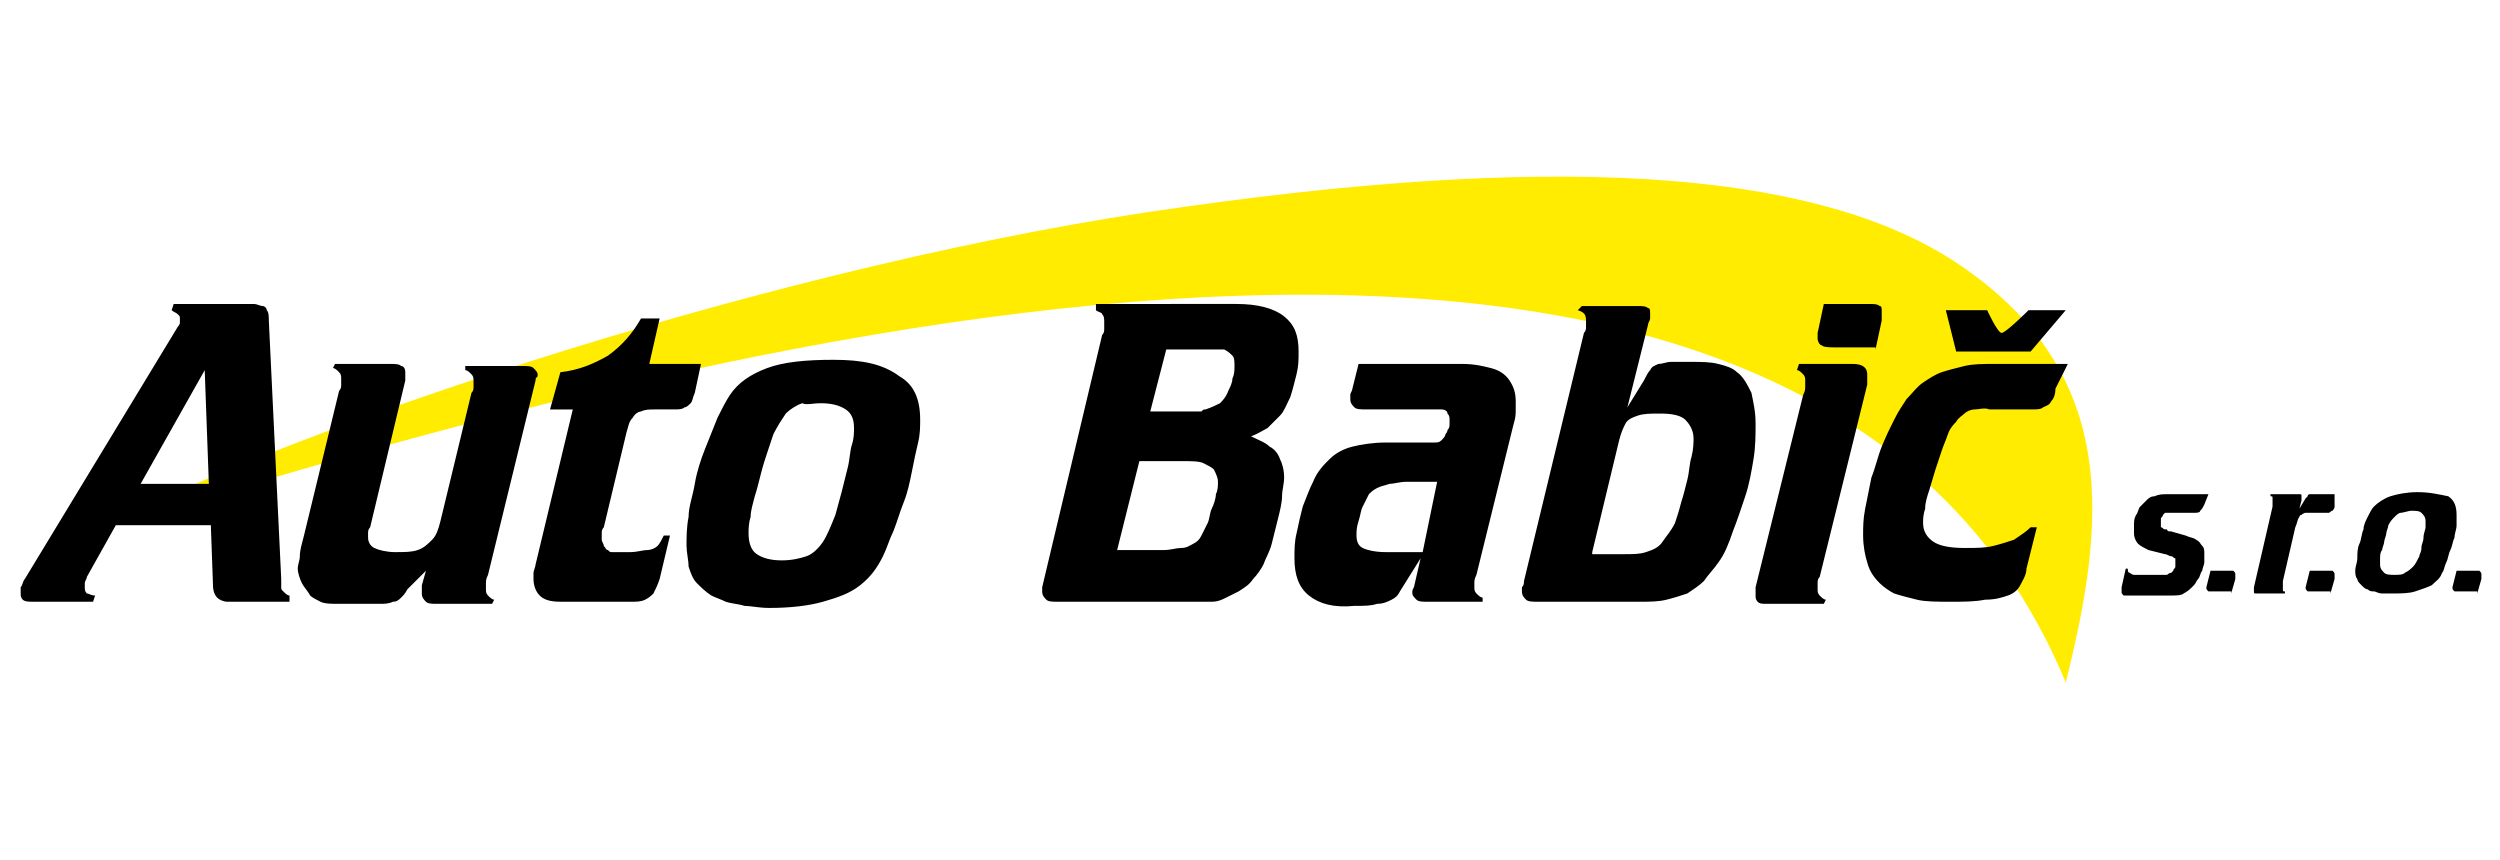
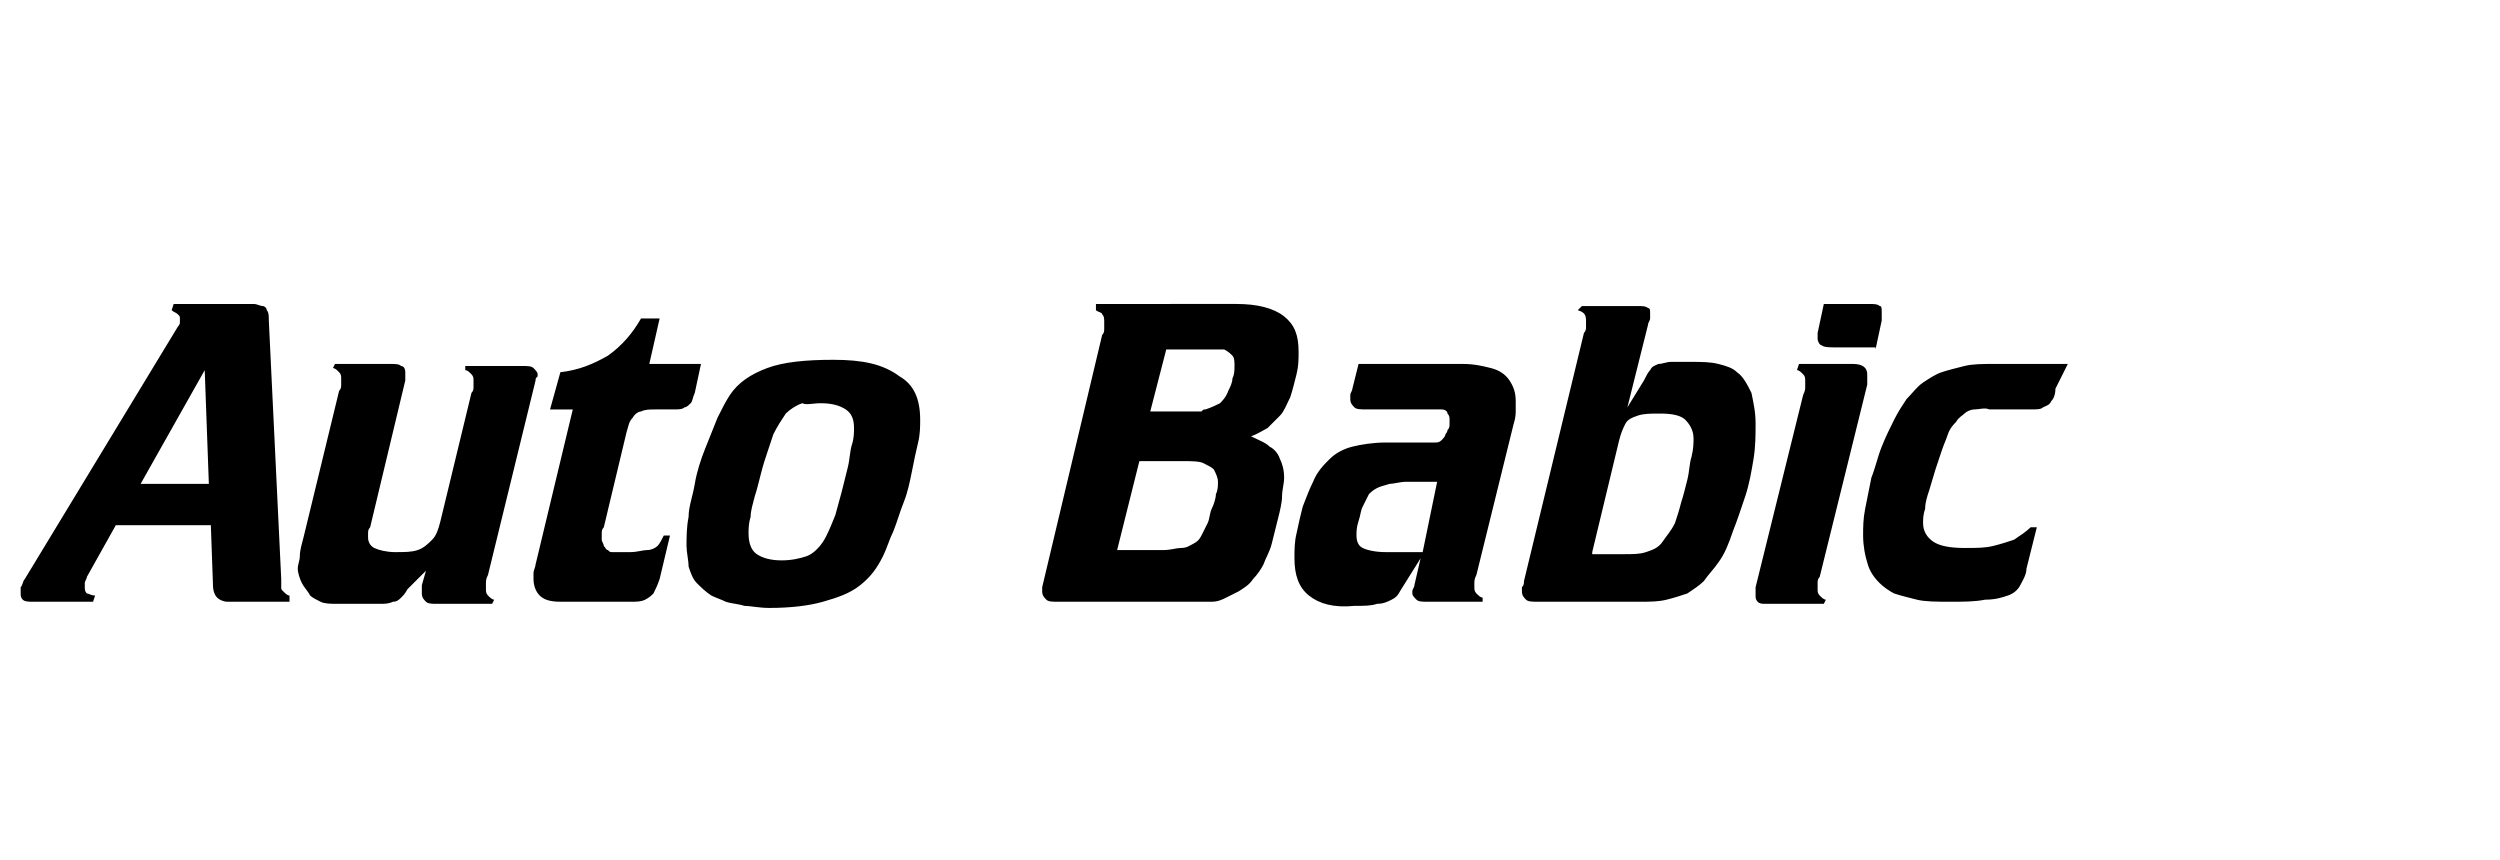
<svg xmlns="http://www.w3.org/2000/svg" version="1.1" baseProfile="tiny" id="Vrstva_1" x="0px" y="0px" viewBox="0 0 120.9 41.6" overflow="visible" xml:space="preserve">
  <g>
-     <path fill-rule="evenodd" fill="#FFEC00" d="M4.6,25.7c9.4-5,33.6-13.1,52.7-15.7c19.1-2.7,31.1-1.6,37.6,2.9   c7.7,5.3,6.9,12.5,5,20.1C86.6,1,29.6,18,4.6,25.7" />
    <path d="M100,17.6h-3.6c-0.5,0-1,0-1.4,0.1c-0.4,0.1-0.8,0.2-1.1,0.3c-0.3,0.1-0.6,0.3-0.9,0.5c-0.3,0.2-0.5,0.5-0.8,0.8   c-0.2,0.3-0.4,0.6-0.6,1c-0.2,0.4-0.4,0.8-0.6,1.3c-0.2,0.5-0.3,1-0.5,1.5c-0.1,0.5-0.2,1-0.3,1.5c-0.1,0.5-0.1,0.9-0.1,1.3   c0,0.5,0.1,1,0.2,1.3c0.1,0.4,0.3,0.7,0.6,1c0.2,0.2,0.5,0.4,0.7,0.5c0.3,0.1,0.7,0.2,1.1,0.3c0.4,0.1,1,0.1,1.6,0.1   c0.7,0,1.2,0,1.7-0.1c0.5,0,0.8-0.1,1.1-0.2c0.3-0.1,0.5-0.3,0.6-0.5c0.1-0.2,0.3-0.5,0.3-0.8l0.5-2h-0.3c-0.2,0.2-0.5,0.4-0.8,0.6   c-0.3,0.1-0.6,0.2-1,0.3c-0.4,0.1-0.8,0.1-1.4,0.1c-0.7,0-1.2-0.1-1.5-0.3c-0.3-0.2-0.5-0.5-0.5-0.9c0-0.2,0-0.4,0.1-0.7   c0-0.3,0.1-0.6,0.2-0.9c0.1-0.3,0.2-0.7,0.3-1c0.1-0.3,0.2-0.6,0.3-0.9c0.1-0.3,0.2-0.5,0.3-0.8c0.1-0.3,0.3-0.5,0.4-0.6   c0.1-0.2,0.3-0.3,0.4-0.4c0.1-0.1,0.3-0.2,0.5-0.2c0.2,0,0.5-0.1,0.7,0h2c0.3,0,0.5,0,0.6-0.1c0.2-0.1,0.3-0.1,0.4-0.3   c0.1-0.1,0.2-0.3,0.2-0.6L100,17.6z M90.7,16.9l0.3-1.4c0-0.1,0-0.1,0-0.2c0-0.1,0-0.1,0-0.2c0-0.2,0-0.3-0.1-0.3   c-0.1-0.1-0.3-0.1-0.5-0.1h-2.2l-0.3,1.4c0,0.1,0,0.1,0,0.2c0,0.1,0,0.1,0,0.1c0,0.1,0.1,0.3,0.2,0.3c0.1,0.1,0.4,0.1,0.7,0.1H90.7   z M86.9,17.9c0.1,0,0.2,0.1,0.3,0.2c0.1,0.1,0.1,0.2,0.1,0.3c0,0.1,0,0.2,0,0.3c0,0.1,0,0.2-0.1,0.4l-2.3,9.3c0,0.1,0,0.2,0,0.2   c0,0.1,0,0.1,0,0.2c0,0.1,0,0.2,0.1,0.3c0.1,0.1,0.2,0.1,0.4,0.1h2.8l0.1-0.2c-0.1,0-0.2-0.1-0.3-0.2c-0.1-0.1-0.1-0.2-0.1-0.3   c0,0,0-0.1,0-0.1c0,0,0-0.1,0-0.2c0-0.1,0-0.2,0.1-0.3l2.3-9.3c0-0.1,0-0.2,0-0.3c0-0.1,0-0.1,0-0.2c0-0.3-0.2-0.5-0.7-0.5H87   L86.9,17.9z M77,26.7l1.3-5.4c0.1-0.4,0.2-0.6,0.3-0.8c0.1-0.2,0.3-0.3,0.6-0.4c0.3-0.1,0.6-0.1,1.1-0.1c0.6,0,1,0.1,1.2,0.3   c0.2,0.2,0.4,0.5,0.4,0.9c0,0.2,0,0.5-0.1,0.9c-0.1,0.3-0.1,0.7-0.2,1.1c-0.1,0.4-0.2,0.8-0.3,1.1c-0.1,0.4-0.2,0.7-0.3,1   c-0.2,0.4-0.4,0.6-0.6,0.9s-0.5,0.4-0.8,0.5c-0.3,0.1-0.6,0.1-1.1,0.1H77z M78.7,19.7l1-4c0-0.1,0.1-0.2,0.1-0.3c0-0.1,0-0.2,0-0.2   c0-0.2,0-0.3-0.1-0.3c-0.1-0.1-0.3-0.1-0.5-0.1h-2.7L76.3,15c0.3,0.1,0.4,0.2,0.4,0.5c0,0,0,0.1,0,0.1c0,0,0,0.1,0,0.2   c0,0.1,0,0.2-0.1,0.3l-2.9,12c0,0.1,0,0.2-0.1,0.3c0,0.1,0,0.2,0,0.2c0,0.2,0.1,0.3,0.2,0.4c0.1,0.1,0.3,0.1,0.6,0.1h4.9   c0.5,0,0.9,0,1.3-0.1c0.4-0.1,0.7-0.2,1-0.3c0.3-0.2,0.6-0.4,0.8-0.6c0.2-0.3,0.5-0.6,0.7-0.9c0.3-0.4,0.5-0.9,0.7-1.5   c0.2-0.5,0.4-1.1,0.6-1.7c0.2-0.6,0.3-1.2,0.4-1.8c0.1-0.6,0.1-1.2,0.1-1.7c0-0.6-0.1-1-0.2-1.5c-0.2-0.4-0.4-0.8-0.7-1   c-0.2-0.2-0.5-0.3-0.9-0.4c-0.4-0.1-0.8-0.1-1.4-0.1c-0.4,0-0.7,0-0.9,0c-0.2,0-0.4,0.1-0.6,0.1c-0.2,0.1-0.3,0.1-0.4,0.3   c-0.1,0.1-0.2,0.3-0.3,0.5L78.7,19.7z M68.8,26.7H67c-0.5,0-0.9-0.1-1.1-0.2c-0.2-0.1-0.3-0.3-0.3-0.6c0-0.2,0-0.4,0.1-0.7   c0.1-0.3,0.1-0.5,0.2-0.7s0.2-0.4,0.3-0.6c0.1-0.1,0.2-0.2,0.4-0.3c0.2-0.1,0.3-0.1,0.6-0.2c0.2,0,0.5-0.1,0.8-0.1h1.5L68.8,26.7z    M68.7,27l-0.3,1.3c0,0.1-0.1,0.2-0.1,0.3c0,0.1,0,0.1,0,0.1c0,0.1,0.1,0.2,0.2,0.3c0.1,0.1,0.3,0.1,0.5,0.1h2.7l0-0.2   c-0.1,0-0.2-0.1-0.3-0.2c-0.1-0.1-0.1-0.2-0.1-0.3c0-0.1,0-0.2,0-0.2c0-0.1,0-0.2,0.1-0.4l1.8-7.3c0.1-0.3,0.1-0.5,0.1-0.7   c0-0.2,0-0.3,0-0.4c0-0.4-0.1-0.7-0.3-1c-0.2-0.3-0.5-0.5-0.9-0.6c-0.4-0.1-0.8-0.2-1.4-0.2h-5l-0.3,1.2c0,0.1-0.1,0.2-0.1,0.3   c0,0.1,0,0.1,0,0.2c0,0.2,0.1,0.3,0.2,0.4c0.1,0.1,0.3,0.1,0.6,0.1h2.9c0.3,0,0.5,0,0.7,0c0.2,0,0.3,0.1,0.3,0.2   c0.1,0.1,0.1,0.2,0.1,0.3c0,0.1,0,0.1,0,0.2c0,0.1,0,0.2-0.1,0.3c0,0.1-0.1,0.2-0.1,0.2c0,0.1-0.1,0.2-0.2,0.3   c-0.1,0.1-0.2,0.1-0.3,0.1c-0.1,0-0.3,0-0.5,0H67c-0.6,0-1.2,0.1-1.6,0.2c-0.4,0.1-0.8,0.3-1.1,0.6c-0.3,0.3-0.6,0.6-0.8,1.1   c-0.2,0.4-0.3,0.7-0.5,1.2c-0.1,0.4-0.2,0.8-0.3,1.3c-0.1,0.4-0.1,0.8-0.1,1.2c0,0.8,0.2,1.4,0.7,1.8c0.5,0.4,1.2,0.6,2.2,0.5   c0.5,0,0.8,0,1.1-0.1c0.3,0,0.5-0.1,0.7-0.2c0.2-0.1,0.3-0.2,0.4-0.4L68.7,27z M54,26.7l1.1-4.4h2.1c0.4,0,0.8,0,1,0.1   c0.2,0.1,0.4,0.2,0.5,0.3c0.1,0.2,0.2,0.4,0.2,0.6c0,0.2,0,0.4-0.1,0.6c0,0.2-0.1,0.5-0.2,0.7c-0.1,0.2-0.1,0.5-0.2,0.7   c-0.1,0.2-0.2,0.4-0.3,0.6c-0.1,0.2-0.2,0.3-0.4,0.4c-0.2,0.1-0.3,0.2-0.6,0.2c-0.2,0-0.5,0.1-0.8,0.1H54z M55.6,20l0.8-3.1H58   c0.3,0,0.5,0,0.6,0c0.1,0,0.3,0,0.3,0c0.1,0,0.1,0,0.2,0c0,0,0.1,0,0.1,0c0.2,0.1,0.3,0.2,0.4,0.3c0.1,0.1,0.1,0.3,0.1,0.5   c0,0.2,0,0.4-0.1,0.6c0,0.2-0.1,0.4-0.2,0.6c-0.1,0.3-0.3,0.5-0.4,0.6c-0.2,0.1-0.4,0.2-0.7,0.3c-0.1,0-0.1,0-0.2,0.1   c-0.1,0-0.1,0-0.2,0c-0.1,0-0.2,0-0.4,0c-0.2,0-0.5,0-0.8,0H55.6z M53,14.7L53,15c0.1,0.1,0.3,0.1,0.3,0.2c0.1,0.1,0.1,0.2,0.1,0.4   c0,0,0,0.1,0,0.1c0,0,0,0.1,0,0.2c0,0.1,0,0.2-0.1,0.3l-2.9,12.2c0,0,0,0.1,0,0.1c0,0,0,0.1,0,0.1c0,0.2,0.1,0.3,0.2,0.4   c0.1,0.1,0.3,0.1,0.5,0.1h6.6c0.4,0,0.7,0,0.9,0c0.3,0,0.5-0.1,0.7-0.2c0.2-0.1,0.4-0.2,0.6-0.3c0.3-0.2,0.5-0.3,0.7-0.6   c0.2-0.2,0.4-0.5,0.5-0.7c0.1-0.3,0.3-0.6,0.4-1c0.1-0.4,0.2-0.8,0.3-1.2c0.1-0.4,0.2-0.8,0.2-1.1c0-0.3,0.1-0.6,0.1-0.9   c0-0.4-0.1-0.7-0.2-0.9c-0.1-0.3-0.3-0.5-0.5-0.6c-0.2-0.2-0.5-0.3-0.9-0.5c0.3-0.1,0.6-0.3,0.8-0.4c0.2-0.2,0.4-0.4,0.6-0.6   c0.2-0.2,0.3-0.5,0.5-0.9c0.1-0.3,0.2-0.7,0.3-1.1c0.1-0.4,0.1-0.7,0.1-1.1c0-0.8-0.2-1.3-0.7-1.7c-0.5-0.4-1.3-0.6-2.3-0.6H53z    M39.7,19.5c0.5,0,0.9,0.1,1.2,0.3c0.3,0.2,0.4,0.5,0.4,0.9c0,0.2,0,0.5-0.1,0.8c-0.1,0.3-0.1,0.7-0.2,1.1   c-0.1,0.4-0.2,0.8-0.3,1.2c-0.1,0.4-0.2,0.7-0.3,1.1c-0.2,0.5-0.4,1-0.6,1.3c-0.2,0.3-0.5,0.6-0.8,0.7c-0.3,0.1-0.7,0.2-1.2,0.2   c-0.5,0-0.9-0.1-1.2-0.3c-0.3-0.2-0.4-0.6-0.4-1c0-0.2,0-0.5,0.1-0.8c0-0.3,0.1-0.6,0.2-1c0.1-0.3,0.2-0.7,0.3-1.1   c0.1-0.4,0.2-0.7,0.3-1c0.1-0.3,0.2-0.6,0.3-0.9c0.2-0.4,0.4-0.7,0.6-1c0.2-0.2,0.5-0.4,0.8-0.5C39,19.6,39.3,19.5,39.7,19.5z    M40.3,17.4c-1.3,0-2.4,0.1-3.2,0.4c-0.8,0.3-1.4,0.7-1.8,1.3c-0.2,0.3-0.4,0.7-0.6,1.1c-0.2,0.5-0.4,1-0.6,1.5   c-0.2,0.5-0.4,1.1-0.5,1.7c-0.1,0.6-0.3,1.1-0.3,1.6c-0.1,0.5-0.1,1-0.1,1.4c0,0.3,0.1,0.7,0.1,1c0.1,0.3,0.2,0.6,0.4,0.8   c0.2,0.2,0.4,0.4,0.7,0.6c0.2,0.1,0.5,0.2,0.7,0.3c0.3,0.1,0.6,0.1,0.9,0.2c0.3,0,0.7,0.1,1.2,0.1c1,0,1.9-0.1,2.6-0.3   c0.7-0.2,1.3-0.4,1.8-0.8c0.5-0.4,0.8-0.8,1.1-1.4c0.2-0.4,0.3-0.8,0.5-1.2c0.2-0.5,0.3-0.9,0.5-1.4s0.3-1,0.4-1.5   c0.1-0.5,0.2-1,0.3-1.4c0.1-0.4,0.1-0.8,0.1-1.1c0-1-0.3-1.7-1-2.1C42.7,17.6,41.7,17.4,40.3,17.4z M31.4,17.6l0.5-2.2h-0.9   c-0.4,0.7-0.9,1.3-1.6,1.8c-0.7,0.4-1.4,0.7-2.3,0.8l-0.5,1.8h1.1l-1.8,7.5c0,0.1-0.1,0.3-0.1,0.4c0,0.1,0,0.2,0,0.3   c0,0.3,0.1,0.6,0.3,0.8c0.2,0.2,0.5,0.3,1,0.3h3.4c0.3,0,0.5,0,0.7-0.1c0.2-0.1,0.3-0.2,0.4-0.3c0.1-0.2,0.2-0.4,0.3-0.7l0.5-2.1   h-0.3c-0.1,0.2-0.2,0.4-0.3,0.5c-0.1,0.1-0.3,0.2-0.5,0.2c-0.2,0-0.5,0.1-0.8,0.1c-0.3,0-0.5,0-0.6,0c-0.1,0-0.2,0-0.3,0   c-0.1,0-0.1,0-0.2-0.1c-0.1,0-0.1-0.1-0.2-0.2c0-0.1-0.1-0.2-0.1-0.3c0,0,0-0.1,0-0.1c0,0,0-0.1,0-0.2c0-0.1,0-0.2,0.1-0.3l1.1-4.6   c0.1-0.3,0.1-0.5,0.3-0.7c0.1-0.2,0.3-0.3,0.4-0.3c0.2-0.1,0.4-0.1,0.7-0.1h0.4c0.1,0,0.2,0,0.3,0c0.1,0,0.1,0,0.2,0   c0.2,0,0.4,0,0.5-0.1c0.1,0,0.2-0.1,0.3-0.2c0.1-0.1,0.1-0.3,0.2-0.5l0.3-1.4H31.4z M20.6,27.6l-0.2,0.7c0,0.1,0,0.1,0,0.2   c0,0.1,0,0.1,0,0.2c0,0.2,0.1,0.3,0.2,0.4c0.1,0.1,0.3,0.1,0.5,0.1h2.7l0.1-0.2c-0.1,0-0.2-0.1-0.3-0.2c-0.1-0.1-0.1-0.2-0.1-0.3   c0-0.1,0-0.2,0-0.3c0-0.1,0-0.2,0.1-0.4l2.3-9.4c0-0.1,0-0.1,0.1-0.2c0-0.1,0-0.1,0-0.1c0-0.1-0.1-0.2-0.2-0.3   c-0.1-0.1-0.3-0.1-0.5-0.1h-2.8l0,0.2c0.1,0,0.2,0.1,0.3,0.2c0.1,0.1,0.1,0.2,0.1,0.3c0,0,0,0.1,0,0.1c0,0,0,0.1,0,0.2   c0,0.1,0,0.2-0.1,0.3l-1.5,6.2c-0.1,0.4-0.2,0.7-0.4,0.9c-0.2,0.2-0.4,0.4-0.7,0.5c-0.3,0.1-0.6,0.1-1.1,0.1c-0.4,0-0.8-0.1-1-0.2   c-0.2-0.1-0.3-0.3-0.3-0.5c0-0.1,0-0.1,0-0.2c0-0.1,0-0.2,0.1-0.3l1.7-7.1c0-0.1,0-0.2,0-0.3c0-0.1,0-0.1,0-0.1   c0-0.2-0.1-0.3-0.2-0.3c-0.1-0.1-0.3-0.1-0.5-0.1h-2.7l-0.1,0.2c0.1,0,0.2,0.1,0.3,0.2c0.1,0.1,0.1,0.2,0.1,0.3c0,0,0,0.1,0,0.1   c0,0,0,0.1,0,0.2c0,0.1,0,0.2-0.1,0.3l-1.7,7c-0.1,0.4-0.2,0.7-0.2,1c0,0.2-0.1,0.4-0.1,0.6c0,0.2,0.1,0.5,0.2,0.7   c0.1,0.2,0.3,0.4,0.4,0.6c0.1,0.1,0.3,0.2,0.5,0.3c0.2,0.1,0.5,0.1,0.8,0.1c0.3,0,0.7,0,1.2,0c0.4,0,0.7,0,0.9,0   c0.2,0,0.4,0,0.6-0.1c0.2,0,0.3-0.1,0.4-0.2c0.1-0.1,0.2-0.2,0.3-0.4L20.6,27.6z M10.1,23.4H6.8l3.1-5.5L10.1,23.4z M10.2,25.5   l0.1,2.8c0,0.3,0.1,0.5,0.2,0.6c0.1,0.1,0.3,0.2,0.5,0.2h3l0-0.3c-0.1,0-0.2-0.1-0.3-0.2c-0.1-0.1-0.1-0.1-0.1-0.2   c0-0.1,0-0.2,0-0.4L13,15.5c0-0.2,0-0.4-0.1-0.5c0-0.1-0.1-0.2-0.2-0.2c-0.1,0-0.3-0.1-0.4-0.1H8.4L8.3,15c0.1,0.1,0.2,0.1,0.3,0.2   c0.1,0.1,0.1,0.1,0.1,0.2c0,0.1,0,0.1,0,0.2c0,0.1-0.1,0.2-0.1,0.2L1.2,28c-0.1,0.1-0.1,0.3-0.2,0.4C1,28.5,1,28.6,1,28.7   C1,28.8,1,28.9,1.1,29c0.1,0.1,0.3,0.1,0.5,0.1h2.9l0.1-0.3c-0.2,0-0.3-0.1-0.4-0.1c-0.1-0.1-0.1-0.2-0.1-0.3c0-0.1,0-0.1,0-0.2   c0-0.1,0.1-0.2,0.1-0.3l1.4-2.5H10.2z" />
-     <path d="M119.8,28.7L120,28c0,0,0-0.1,0-0.1c0,0,0-0.1,0-0.1c0-0.1,0-0.1-0.1-0.2c-0.1,0-0.1,0-0.3,0h-0.8l-0.2,0.8c0,0,0,0,0,0   c0,0,0,0,0,0c0,0.1,0,0.1,0.1,0.2c0,0,0.1,0,0.2,0H119.8z M116.6,24.7c0.2,0,0.4,0,0.5,0.1c0.1,0.1,0.2,0.2,0.2,0.4   c0,0.1,0,0.2,0,0.3c0,0.1-0.1,0.3-0.1,0.5c0,0.2-0.1,0.3-0.1,0.5c0,0.2-0.1,0.3-0.1,0.4c-0.1,0.2-0.2,0.4-0.3,0.5   c-0.1,0.1-0.2,0.2-0.4,0.3c-0.1,0.1-0.3,0.1-0.5,0.1c-0.2,0-0.4,0-0.5-0.1c-0.1-0.1-0.2-0.2-0.2-0.4c0-0.1,0-0.2,0-0.3   c0-0.1,0-0.3,0.1-0.4c0-0.1,0.1-0.3,0.1-0.4c0-0.1,0.1-0.3,0.1-0.4c0-0.1,0.1-0.3,0.1-0.4c0.1-0.2,0.2-0.3,0.3-0.4   c0.1-0.1,0.2-0.2,0.3-0.2S116.5,24.7,116.6,24.7z M116.9,23.8c-0.5,0-1,0.1-1.3,0.2c-0.3,0.1-0.6,0.3-0.8,0.5   c-0.1,0.1-0.2,0.3-0.3,0.5c-0.1,0.2-0.2,0.4-0.2,0.6c-0.1,0.2-0.1,0.5-0.2,0.7c-0.1,0.2-0.1,0.5-0.1,0.7c0,0.2-0.1,0.4-0.1,0.6   c0,0.1,0,0.3,0.1,0.4c0,0.1,0.1,0.2,0.2,0.3c0.1,0.1,0.2,0.2,0.3,0.2c0.1,0.1,0.2,0.1,0.3,0.1c0.1,0,0.2,0.1,0.4,0.1   c0.1,0,0.3,0,0.5,0c0.4,0,0.8,0,1.1-0.1c0.3-0.1,0.6-0.2,0.8-0.3c0.2-0.2,0.4-0.3,0.5-0.6c0.1-0.1,0.1-0.3,0.2-0.5   c0.1-0.2,0.1-0.4,0.2-0.6c0.1-0.2,0.1-0.4,0.2-0.6c0-0.2,0.1-0.4,0.1-0.6c0-0.2,0-0.3,0-0.5c0-0.4-0.1-0.7-0.4-0.9   C117.9,23.9,117.5,23.8,116.9,23.8z M112.7,28.7l0.2-0.7c0,0,0-0.1,0-0.1c0,0,0-0.1,0-0.1c0-0.1,0-0.1-0.1-0.2c-0.1,0-0.1,0-0.3,0   h-0.8l-0.2,0.8c0,0,0,0,0,0c0,0,0,0,0,0c0,0.1,0,0.1,0.1,0.2c0,0,0.1,0,0.2,0H112.7z M112.9,23.9h-0.9c-0.1,0-0.1,0-0.2,0   c0,0-0.1,0-0.1,0c0,0-0.1,0-0.1,0.1c0,0-0.1,0.1-0.1,0.1l-0.3,0.5l0.1-0.4c0,0,0-0.1,0-0.1c0,0,0-0.1,0-0.1c0-0.1,0-0.1-0.1-0.1   c0,0-0.1,0-0.2,0h-1.2l0,0.1c0.1,0,0.1,0,0.1,0.1c0,0,0,0.1,0,0.1c0,0,0,0.1,0,0.1c0,0,0,0.1,0,0.2l-0.9,3.9c0,0,0,0.1,0,0.1   c0,0,0,0.1,0,0.1c0,0.1,0,0.1,0.1,0.1c0,0,0.1,0,0.2,0h1.2l0-0.1c-0.1,0-0.1,0-0.1-0.1c0,0,0-0.1,0-0.1c0,0,0-0.1,0-0.1   c0,0,0-0.1,0-0.2l0.6-2.6c0.1-0.2,0.1-0.4,0.2-0.5c0-0.1,0.1-0.1,0.1-0.1c0,0,0.1-0.1,0.2-0.1c0.1,0,0.2,0,0.3,0h0.5   c0.1,0,0.2,0,0.3,0c0.1,0,0.1-0.1,0.2-0.1c0,0,0.1-0.1,0.1-0.2L112.9,23.9z M107.9,28.7l0.2-0.7c0,0,0-0.1,0-0.1c0,0,0-0.1,0-0.1   c0-0.1,0-0.1-0.1-0.2c-0.1,0-0.1,0-0.3,0h-0.8l-0.2,0.8c0,0,0,0,0,0c0,0,0,0,0,0c0,0.1,0,0.1,0.1,0.2c0,0,0.1,0,0.2,0H107.9z    M106.8,23.9h-2c-0.2,0-0.4,0-0.6,0.1c-0.2,0-0.3,0.1-0.4,0.2c-0.1,0.1-0.2,0.2-0.3,0.3c-0.1,0.1-0.1,0.3-0.2,0.4   c-0.1,0.2-0.1,0.3-0.1,0.5c0,0.2,0,0.3,0,0.4c0,0.2,0.1,0.4,0.2,0.5c0.1,0.1,0.3,0.2,0.5,0.3l0.8,0.2c0.1,0,0.2,0.1,0.3,0.1   c0.1,0,0.1,0.1,0.2,0.1c0,0,0,0.1,0,0.2c0,0.1,0,0.1,0,0.2c0,0.1-0.1,0.1-0.1,0.2c0,0-0.1,0.1-0.1,0.1c0,0-0.1,0-0.2,0.1   c-0.1,0-0.2,0-0.3,0h-0.9c-0.2,0-0.3,0-0.4,0c-0.1,0-0.2-0.1-0.2-0.1c-0.1,0-0.1-0.1-0.1-0.2h-0.1l-0.2,0.9c0,0,0,0.1,0,0.1   c0,0,0,0.1,0,0.1c0,0.1,0,0.1,0.1,0.2c0.1,0,0.1,0,0.2,0h2.1c0.2,0,0.5,0,0.6-0.1c0.2-0.1,0.3-0.2,0.5-0.4c0.1-0.1,0.1-0.2,0.2-0.3   c0.1-0.1,0.1-0.3,0.2-0.4c0-0.1,0.1-0.3,0.1-0.4c0-0.1,0-0.3,0-0.4c0-0.2,0-0.3-0.1-0.4c-0.1-0.1-0.1-0.2-0.3-0.3   c-0.1-0.1-0.3-0.1-0.5-0.2l-0.7-0.2c-0.1,0-0.2,0-0.2-0.1c-0.1,0-0.1,0-0.1,0c-0.1,0-0.1-0.1-0.2-0.1c0,0,0-0.1,0-0.2   c0-0.1,0-0.1,0-0.2c0-0.1,0.1-0.1,0.1-0.2c0,0,0.1-0.1,0.1-0.1c0,0,0.1,0,0.2,0c0.1,0,0.2,0,0.3,0h0.9c0.1,0,0.3,0,0.3-0.1   c0.1-0.1,0.1-0.1,0.2-0.3L106.8,23.9z" />
-     <path fill-rule="evenodd" d="M94.1,15l0.5,2h3.6l1.7-2h-1.8c0,0-1.1,1.1-1.3,1.1c-0.2,0-0.7-1.1-0.7-1.1H94.1z" />
  </g>
</svg>